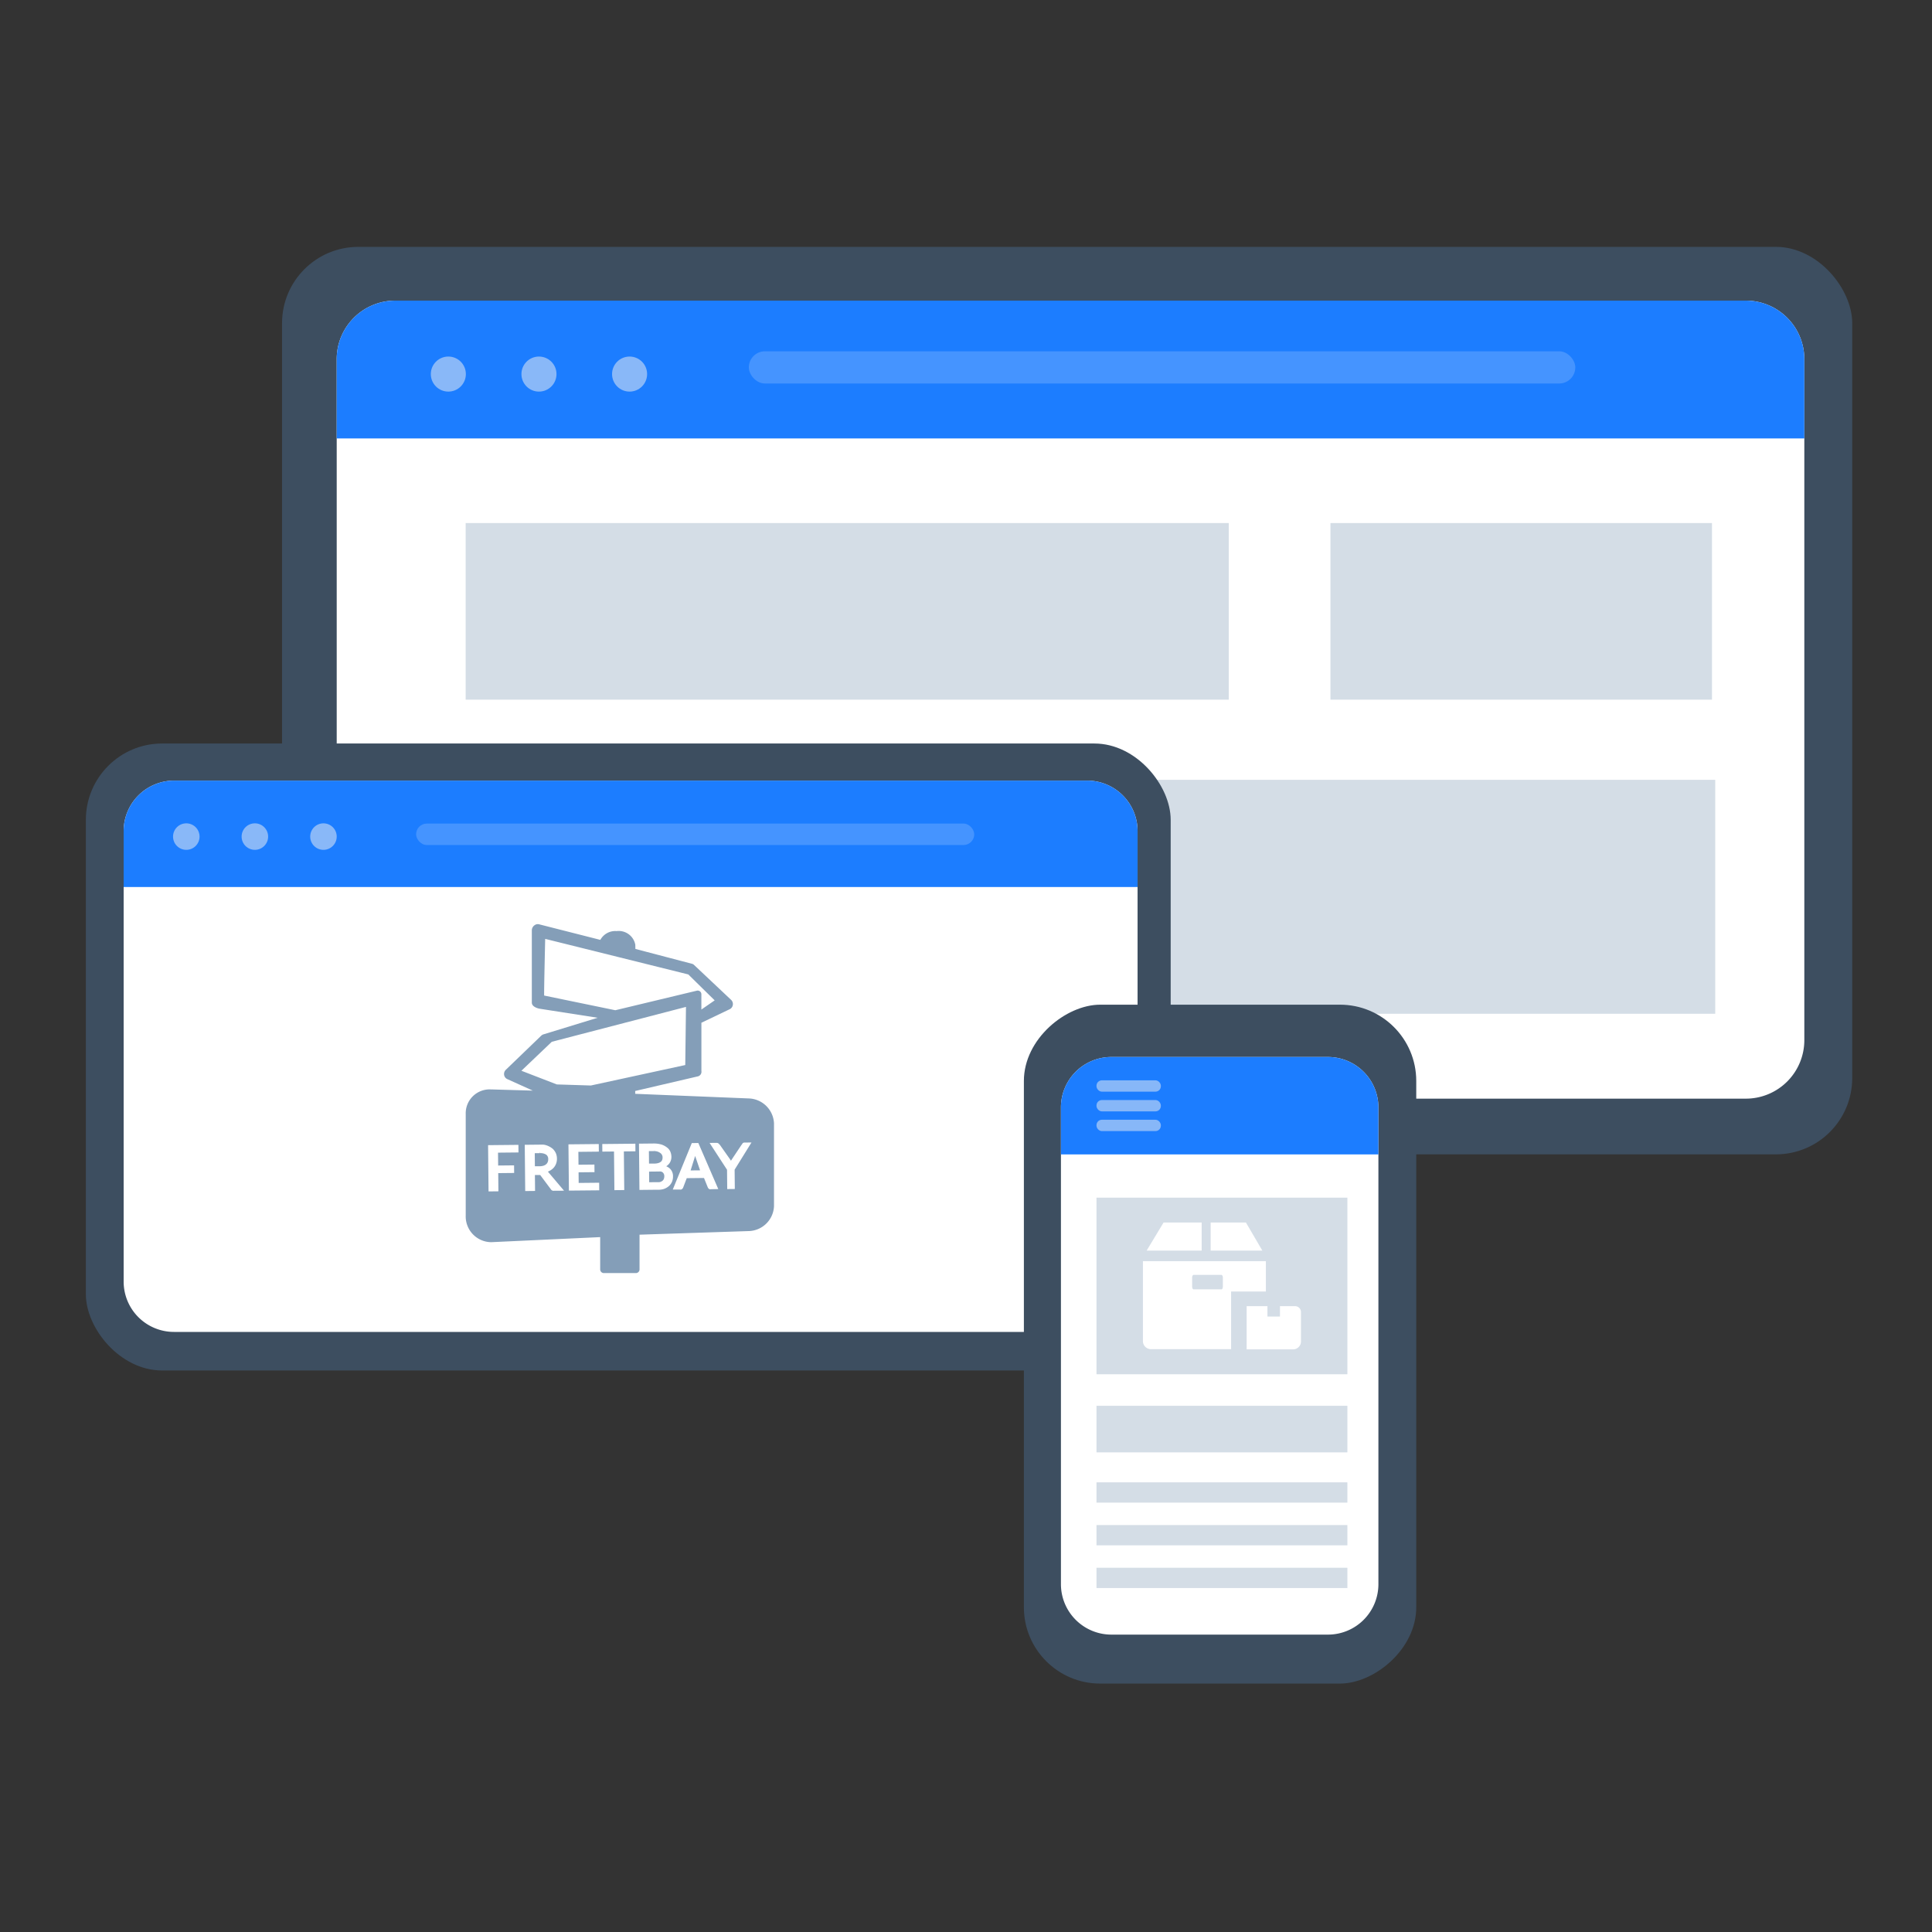
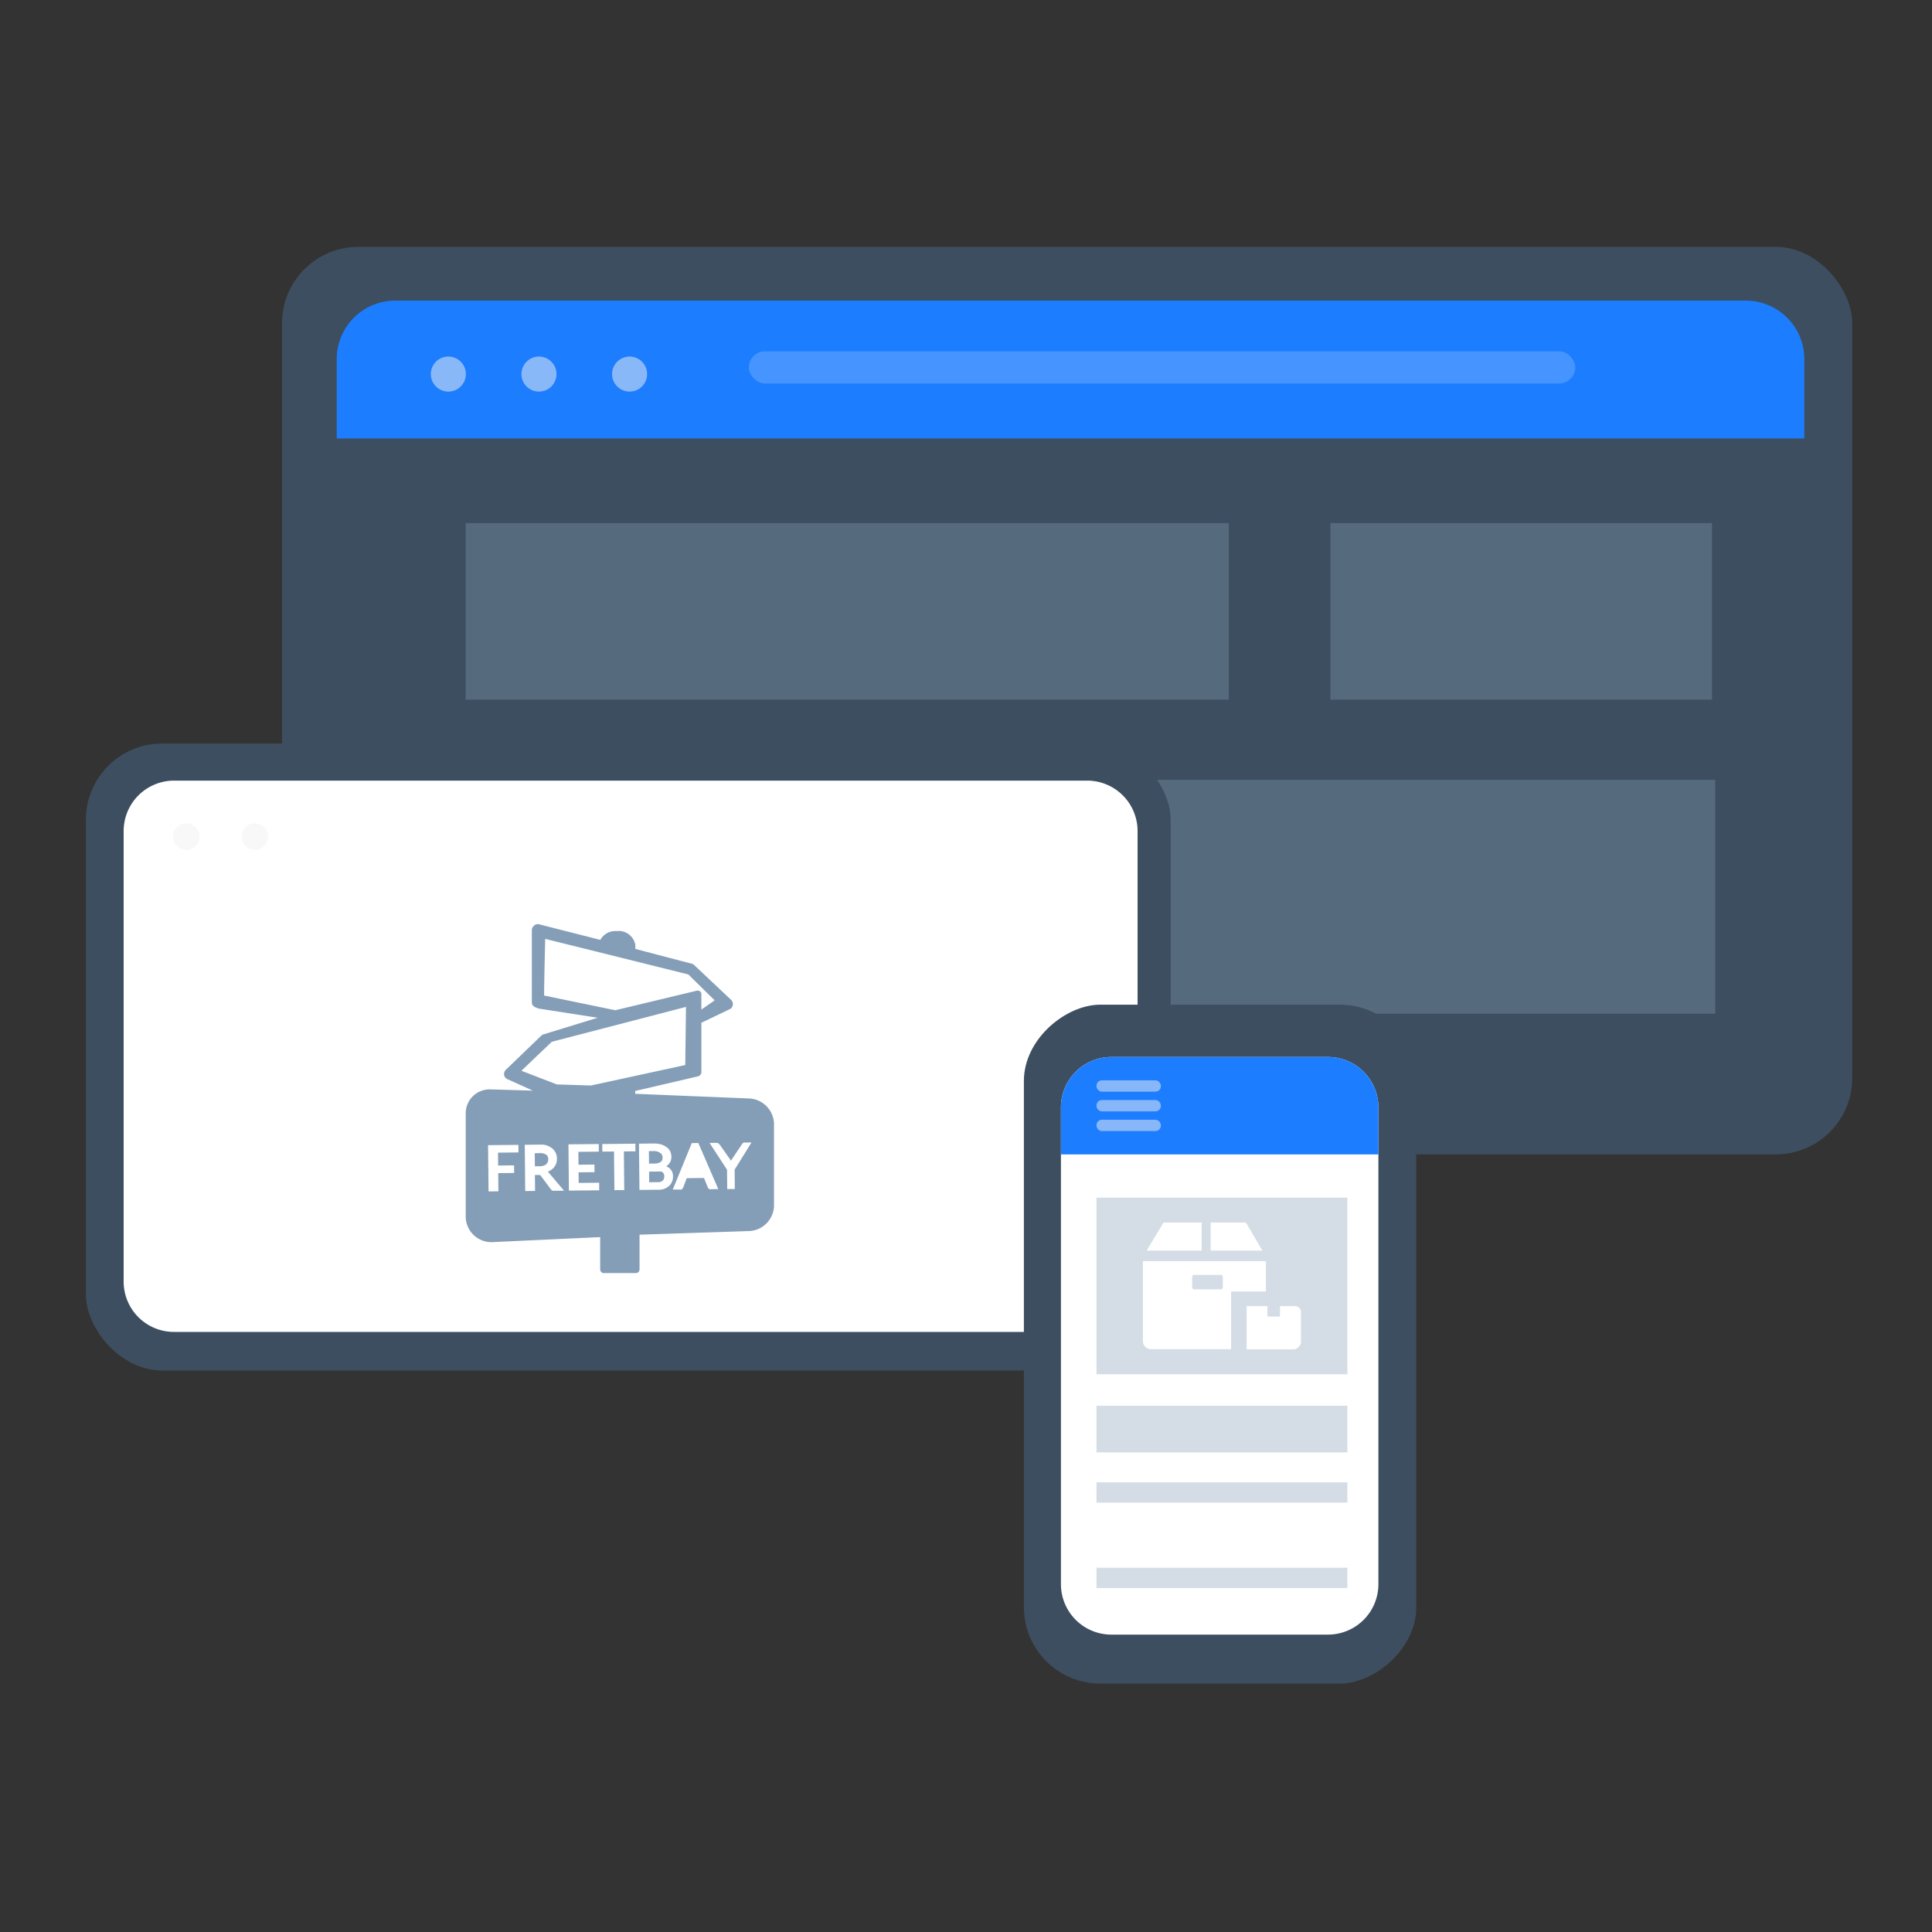
<svg xmlns="http://www.w3.org/2000/svg" width="180" height="180" viewBox="0 0 180 180">
  <rect x="0" y="0" width="180" height="180" fill="#333333" stroke="none" />
  <defs>
    <style>.a{fill:#3d4e60;}.b,.i{fill:#fff;}.c,.d{fill:#849eb8;}.c{opacity:0.35;}.e{fill:#1c7dff;}.f,.h{fill:#f1f1f1;}.f{opacity:0.51;}.g{opacity:0.5;}.i{opacity:0.18;}.j{fill:none;}</style>
  </defs>
  <g transform="translate(1898 -940)">
    <g transform="translate(-2156.124 -544.608)">
      <rect class="a" width="146.29" height="84.548" rx="7.108" transform="translate(284.402 1507.608)" />
-       <path class="b" d="M1363.757-1137.333v63.446a5.45,5.45,0,0,1-5.447,5.457H1232.48a5.452,5.452,0,0,1-5.457-5.457v-63.446a5.45,5.45,0,0,1,5.457-5.447h125.83A5.448,5.448,0,0,1,1363.757-1137.333Z" transform="translate(-937.528 2655.397)" />
      <rect class="c" width="71.098" height="16.452" transform="translate(301.508 1533.34)" />
      <rect class="c" width="35.549" height="16.452" transform="translate(382.077 1533.34)" />
      <rect class="c" width="124.19" height="21.793" transform="translate(293.738 1557.264)" />
      <rect class="a" width="101.07" height="58.414" rx="7.108" transform="translate(266.124 1553.879)" />
      <path class="b" d="M1302.608-1095.55v41.975a4.687,4.687,0,0,1-4.69,4.689h-85.075a4.689,4.689,0,0,1-4.7-4.689v-41.975a4.7,4.7,0,0,1,4.7-4.7h85.075A4.7,4.7,0,0,1,1302.608-1095.55Z" transform="translate(-938.499 2657.586)" />
      <rect class="a" width="63.251" height="36.556" rx="7.108" transform="translate(353.517 1641.463) rotate(-90)" />
      <path class="b" d="M1320.771-1071.071v44.425a4.7,4.7,0,0,1-4.7,4.7h-20.188a4.7,4.7,0,0,1-4.69-4.7v-44.425a4.694,4.694,0,0,1,4.69-4.69h20.188A4.7,4.7,0,0,1,1320.771-1071.071Z" transform="translate(-934.224 2658.847)" />
      <g transform="translate(301.508 1570.709)">
        <path class="d" d="M1245.643-1067.089a1.006,1.006,0,0,0-.6-.145v-.14l-.022.14-.451.005.012,1.217.426,0a1.239,1.239,0,0,0,.375-.053.712.712,0,0,0,.25-.136.515.515,0,0,0,.143-.2.633.633,0,0,0,.048-.264A.5.5,0,0,0,1245.643-1067.089Z" transform="translate(-1238.132 1088.569)" />
        <path class="d" d="M1255.946-1065.552a.421.421,0,0,0-.284-.063l-.961.01.009.99.708-.007.176,0a.439.439,0,0,0,.143-.018.623.623,0,0,0,.224-.122.435.435,0,0,0,.119-.173.711.711,0,0,0,.039-.241A.457.457,0,0,0,1255.946-1065.552Z" transform="translate(-1237.611 1088.66)" />
        <path class="d" d="M1255.566-1066.306a.7.7,0,0,0,.231-.115.393.393,0,0,0,.118-.161.561.561,0,0,0,.042-.221.5.5,0,0,0-.17-.405.953.953,0,0,0-.6-.209v-.14l-.01.14-.494.005.012,1.158.516,0A1.243,1.243,0,0,0,1255.566-1066.306Z" transform="translate(-1237.611 1088.56)" />
-         <path class="d" d="M1258.379-1065.643l.882-.009-.459-1.341Z" transform="translate(-1237.421 1088.589)" />
        <path class="d" d="M1264.79-1071.294l-10.547-.43v-.264l5.8-1.352a.443.443,0,0,0,.368-.511v-4.494l2.622-1.254a.526.526,0,0,0,.306-.4.538.538,0,0,0-.16-.477l-3.432-3.235a.471.471,0,0,0-.242-.135l-5.244-1.376-.008-.394a1.576,1.576,0,0,0-1.745-1.269,1.581,1.581,0,0,0-1.513.819l-5.652-1.437a.521.521,0,0,0-.489.081.589.589,0,0,0-.242.439v6.764c0,.435.7.564.714.565l5.416.845-5.027,1.54a.531.531,0,0,0-.232.134l-3.3,3.179a.545.545,0,0,0-.152.475.524.524,0,0,0,.306.392l2.365,1.067-3.808-.11h-.083a2.226,2.226,0,0,0-2.358,2.292v9.449a2.4,2.4,0,0,0,2.378,2.49h0l10.149-.472v3.009a.342.342,0,0,0,.342.342h2.983a.342.342,0,0,0,.342-.342v-3.235l10.148-.336a2.424,2.424,0,0,0,2.38-2.315v-7.728A2.433,2.433,0,0,0,1264.79-1071.294Zm-19.027-9.584c-.03-.005.094-5.281.094-5.281l13.334,3.313,2.457,2.416-1.239.855V-1081a.343.343,0,0,0-.135-.272.344.344,0,0,0-.3-.058l-7.583,1.819Zm-4.288,15.835,1.483-.015.007.708-1.483.015.017,1.695-.919.01-.043-4.31,2.826-.028.006.707-1.906.019Zm5.207,2.351h0a.292.292,0,0,1-.3-.142l-.99-1.324-.213,0-.28,0,.015,1.484-.918.01-.043-4.31,1.622-.017a1.11,1.11,0,0,1,.324.043,1.816,1.816,0,0,1,.674.359,1.386,1.386,0,0,1,.279.4,1.311,1.311,0,0,1,.1.511,1.285,1.285,0,0,1-.072.443,1.158,1.158,0,0,1-.216.377,1.281,1.281,0,0,1-.347.283,1.747,1.747,0,0,1-.206.1l.018.024,1.484,1.753Zm1.385-.014-.043-4.31,2.825-.028.007.707-1.907.02.012,1.2,1.483-.015.007.707-1.483.015.009.989,1.908-.019.006.707Zm2.046-9.792-3.172-.1-3.3-1.274,2.833-2.7,12.5-3.249-.067,5.416Zm3.11,9.741-.918.009-.036-3.6-1.087.01-.007-.707,3.084-.031.006.707-1.078.011Zm4.136-.351a1.433,1.433,0,0,1-.489.263,1.718,1.718,0,0,1-.532.057l-1.7.018-.043-4.31,1.413-.015h0a2.592,2.592,0,0,1,.673.094,1.7,1.7,0,0,1,.535.285.95.95,0,0,1,.3.379,1.267,1.267,0,0,1,.1.493,1.027,1.027,0,0,1-.051.328.984.984,0,0,1-.16.3,1.119,1.119,0,0,1-.268.242l-.007,0a1.126,1.126,0,0,1,.367.239.964.964,0,0,1,.269.7,1.267,1.267,0,0,1-.1.519A1.151,1.151,0,0,1,1257.36-1063.108Zm3.987.27a.776.776,0,0,1-.107.011.2.2,0,0,1-.127-.042.354.354,0,0,1-.109-.145l-.35-.868-1.608.017-.333.872a.352.352,0,0,1-.11.148.2.2,0,0,1-.133.044c-.02,0-.042,0-.063-.005l-.662,0,1.772-4.328.611-.006,1.858,4.292Zm2.16-1.818.018,1.8-.707.007-.018-1.8-1.626-2.5.681-.006a.309.309,0,0,1,.218.13.586.586,0,0,1,.123.146l.926,1.314c.017.028.031.056.045.08.014-.024.027-.048.043-.075l.9-1.349a.459.459,0,0,1,.087-.108.233.233,0,0,1,.2-.164l.681-.007Z" transform="translate(-1238.447 1087.531)" />
      </g>
-       <path class="e" d="M1302.608-1095.55v5.215h-94.465v-5.215a4.7,4.7,0,0,1,4.7-4.7h85.075A4.7,4.7,0,0,1,1302.608-1095.55Z" transform="translate(-938.499 2657.586)" />
      <path class="e" d="M1363.757-1137.333v7.392H1227.023v-7.392a5.45,5.45,0,0,1,5.457-5.447h125.83A5.448,5.448,0,0,1,1363.757-1137.333Z" transform="translate(-937.528 2655.397)" />
      <path class="e" d="M1320.771-1071.071v4.385h-29.578v-4.385a4.694,4.694,0,0,1,4.69-4.69h20.188A4.7,4.7,0,0,1,1320.771-1071.071Z" transform="translate(-934.224 2658.847)" />
      <g transform="translate(298.262 1517.827)">
        <circle class="f" cx="1.633" cy="1.633" r="1.633" />
        <circle class="f" cx="1.633" cy="1.633" r="1.633" transform="translate(8.443)" />
        <circle class="f" cx="1.633" cy="1.633" r="1.633" transform="translate(16.886)" />
      </g>
      <g transform="translate(274.246 1561.316)">
        <circle class="f" cx="1.235" cy="1.235" r="1.235" />
        <circle class="f" cx="1.235" cy="1.235" r="1.235" transform="translate(6.389)" />
-         <circle class="f" cx="1.235" cy="1.235" r="1.235" transform="translate(12.779)" />
      </g>
      <g class="g" transform="translate(360.282 1585.259)">
        <rect class="h" width="5.997" height="1.056" rx="0.502" />
        <rect class="h" width="5.997" height="1.056" rx="0.502" transform="translate(0 1.837)" />
        <rect class="h" width="5.997" height="1.056" rx="0.502" transform="translate(0 3.674)" />
      </g>
      <g transform="translate(360.282 1596.191)">
        <rect class="c" width="23.374" height="16.452" />
        <rect class="c" width="23.374" height="4.341" transform="translate(0 19.389)" />
        <rect class="c" width="23.374" height="1.889" transform="translate(0 26.523)" />
-         <rect class="c" width="23.374" height="1.889" transform="translate(0 30.503)" />
        <rect class="c" width="23.374" height="1.889" transform="translate(0 34.482)" />
      </g>
      <g transform="translate(364.607 1598.509)">
        <path class="b" d="M1306.674-1054.844h3.238v-2.826h-11.455v7.444a.754.754,0,0,0,.756.756h7.461Zm-.9-.2h-2.6c-.065,0-.131-.116-.131-.264v-.821c0-.148.066-.263.131-.263h2.6c.065,0,.131.115.131.263v.821C1305.9-1055.156,1305.852-1055.04,1305.77-1055.04Z" transform="translate(-1298.457 1061.269)" />
        <g transform="translate(0.345)">
          <path class="b" d="M1303.913-1061.093v2.613h-5.127l1.578-2.613Z" transform="translate(-1298.785 1061.093)" />
          <path class="b" d="M1309.274-1058.48h-4.815v-2.613h3.287Z" transform="translate(-1298.493 1061.093)" />
        </g>
        <path class="b" d="M1310.753-1053.685v.97h-1.167v-.97h-1.939v4.027h4.338a.73.73,0,0,0,.723-.723v-2.761a.548.548,0,0,0-.543-.542Z" transform="translate(-1297.984 1061.474)" />
      </g>
      <rect class="i" width="52" height="2" rx="1" transform="translate(296.891 1561.338)" />
      <rect class="i" width="77" height="3" rx="1.5" transform="translate(327.891 1517.338)" />
    </g>
    <rect class="j" width="180" height="180" transform="translate(-1898 940)" />
  </g>
</svg>